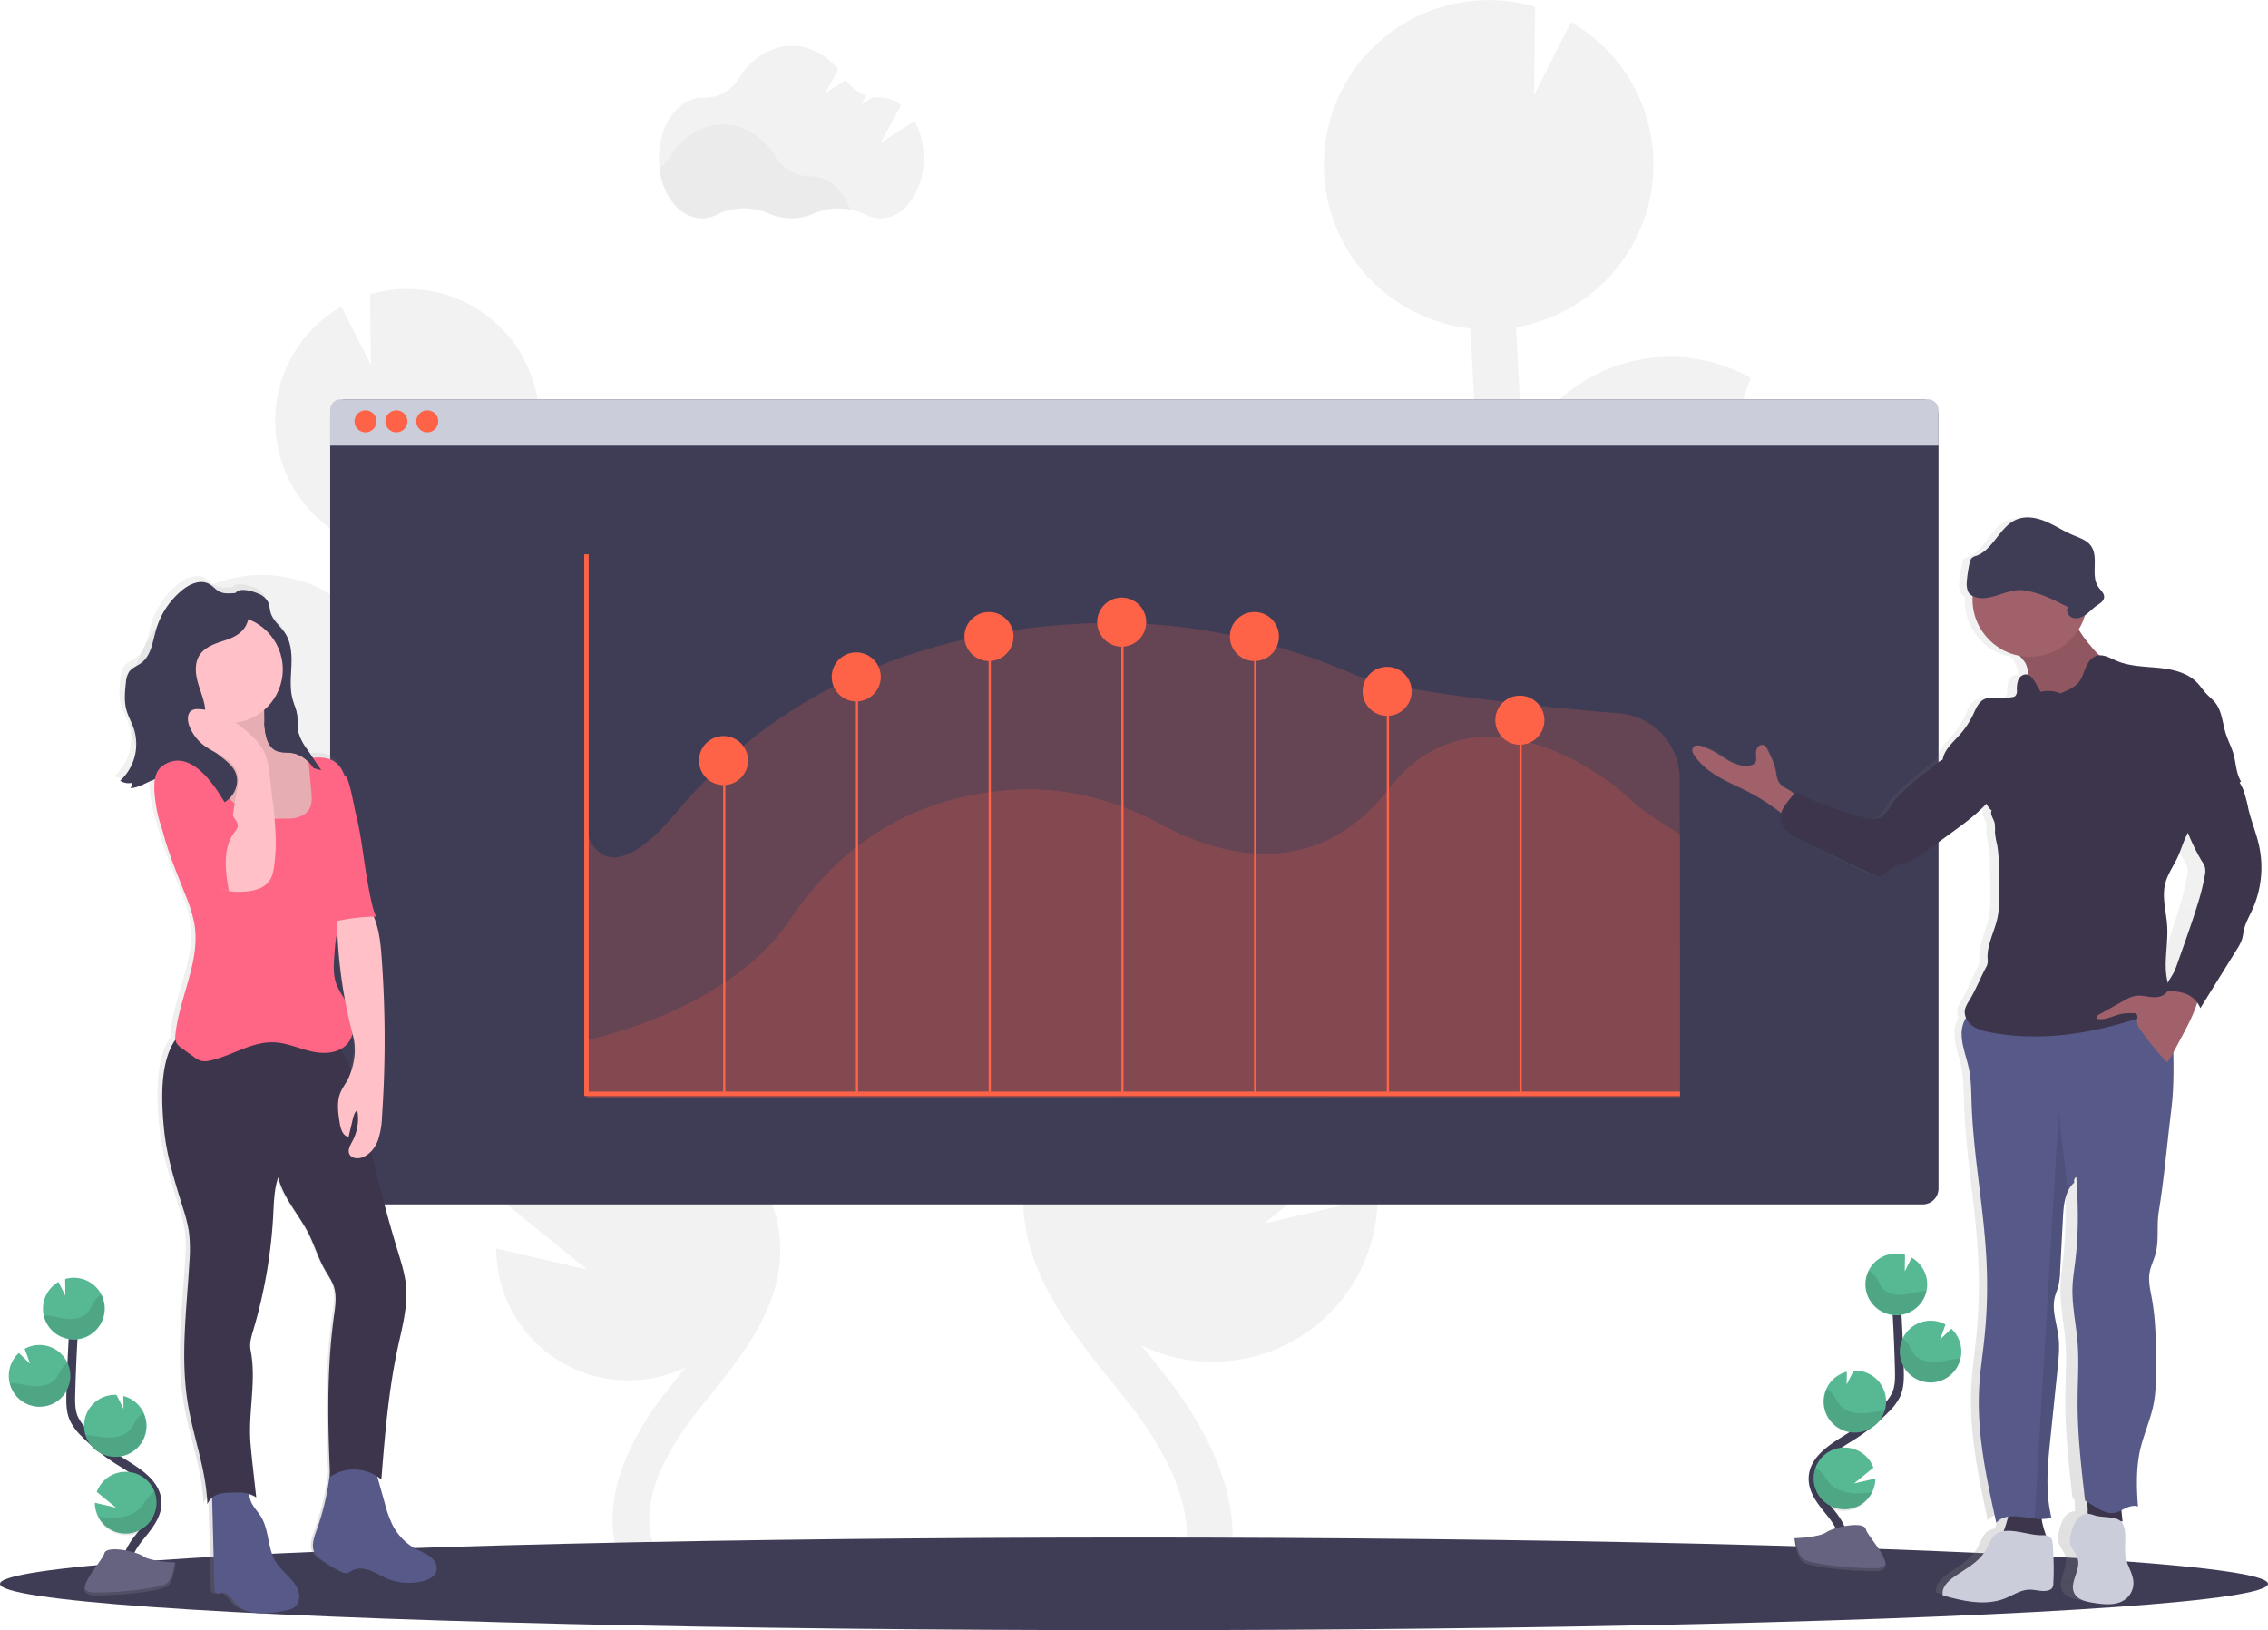
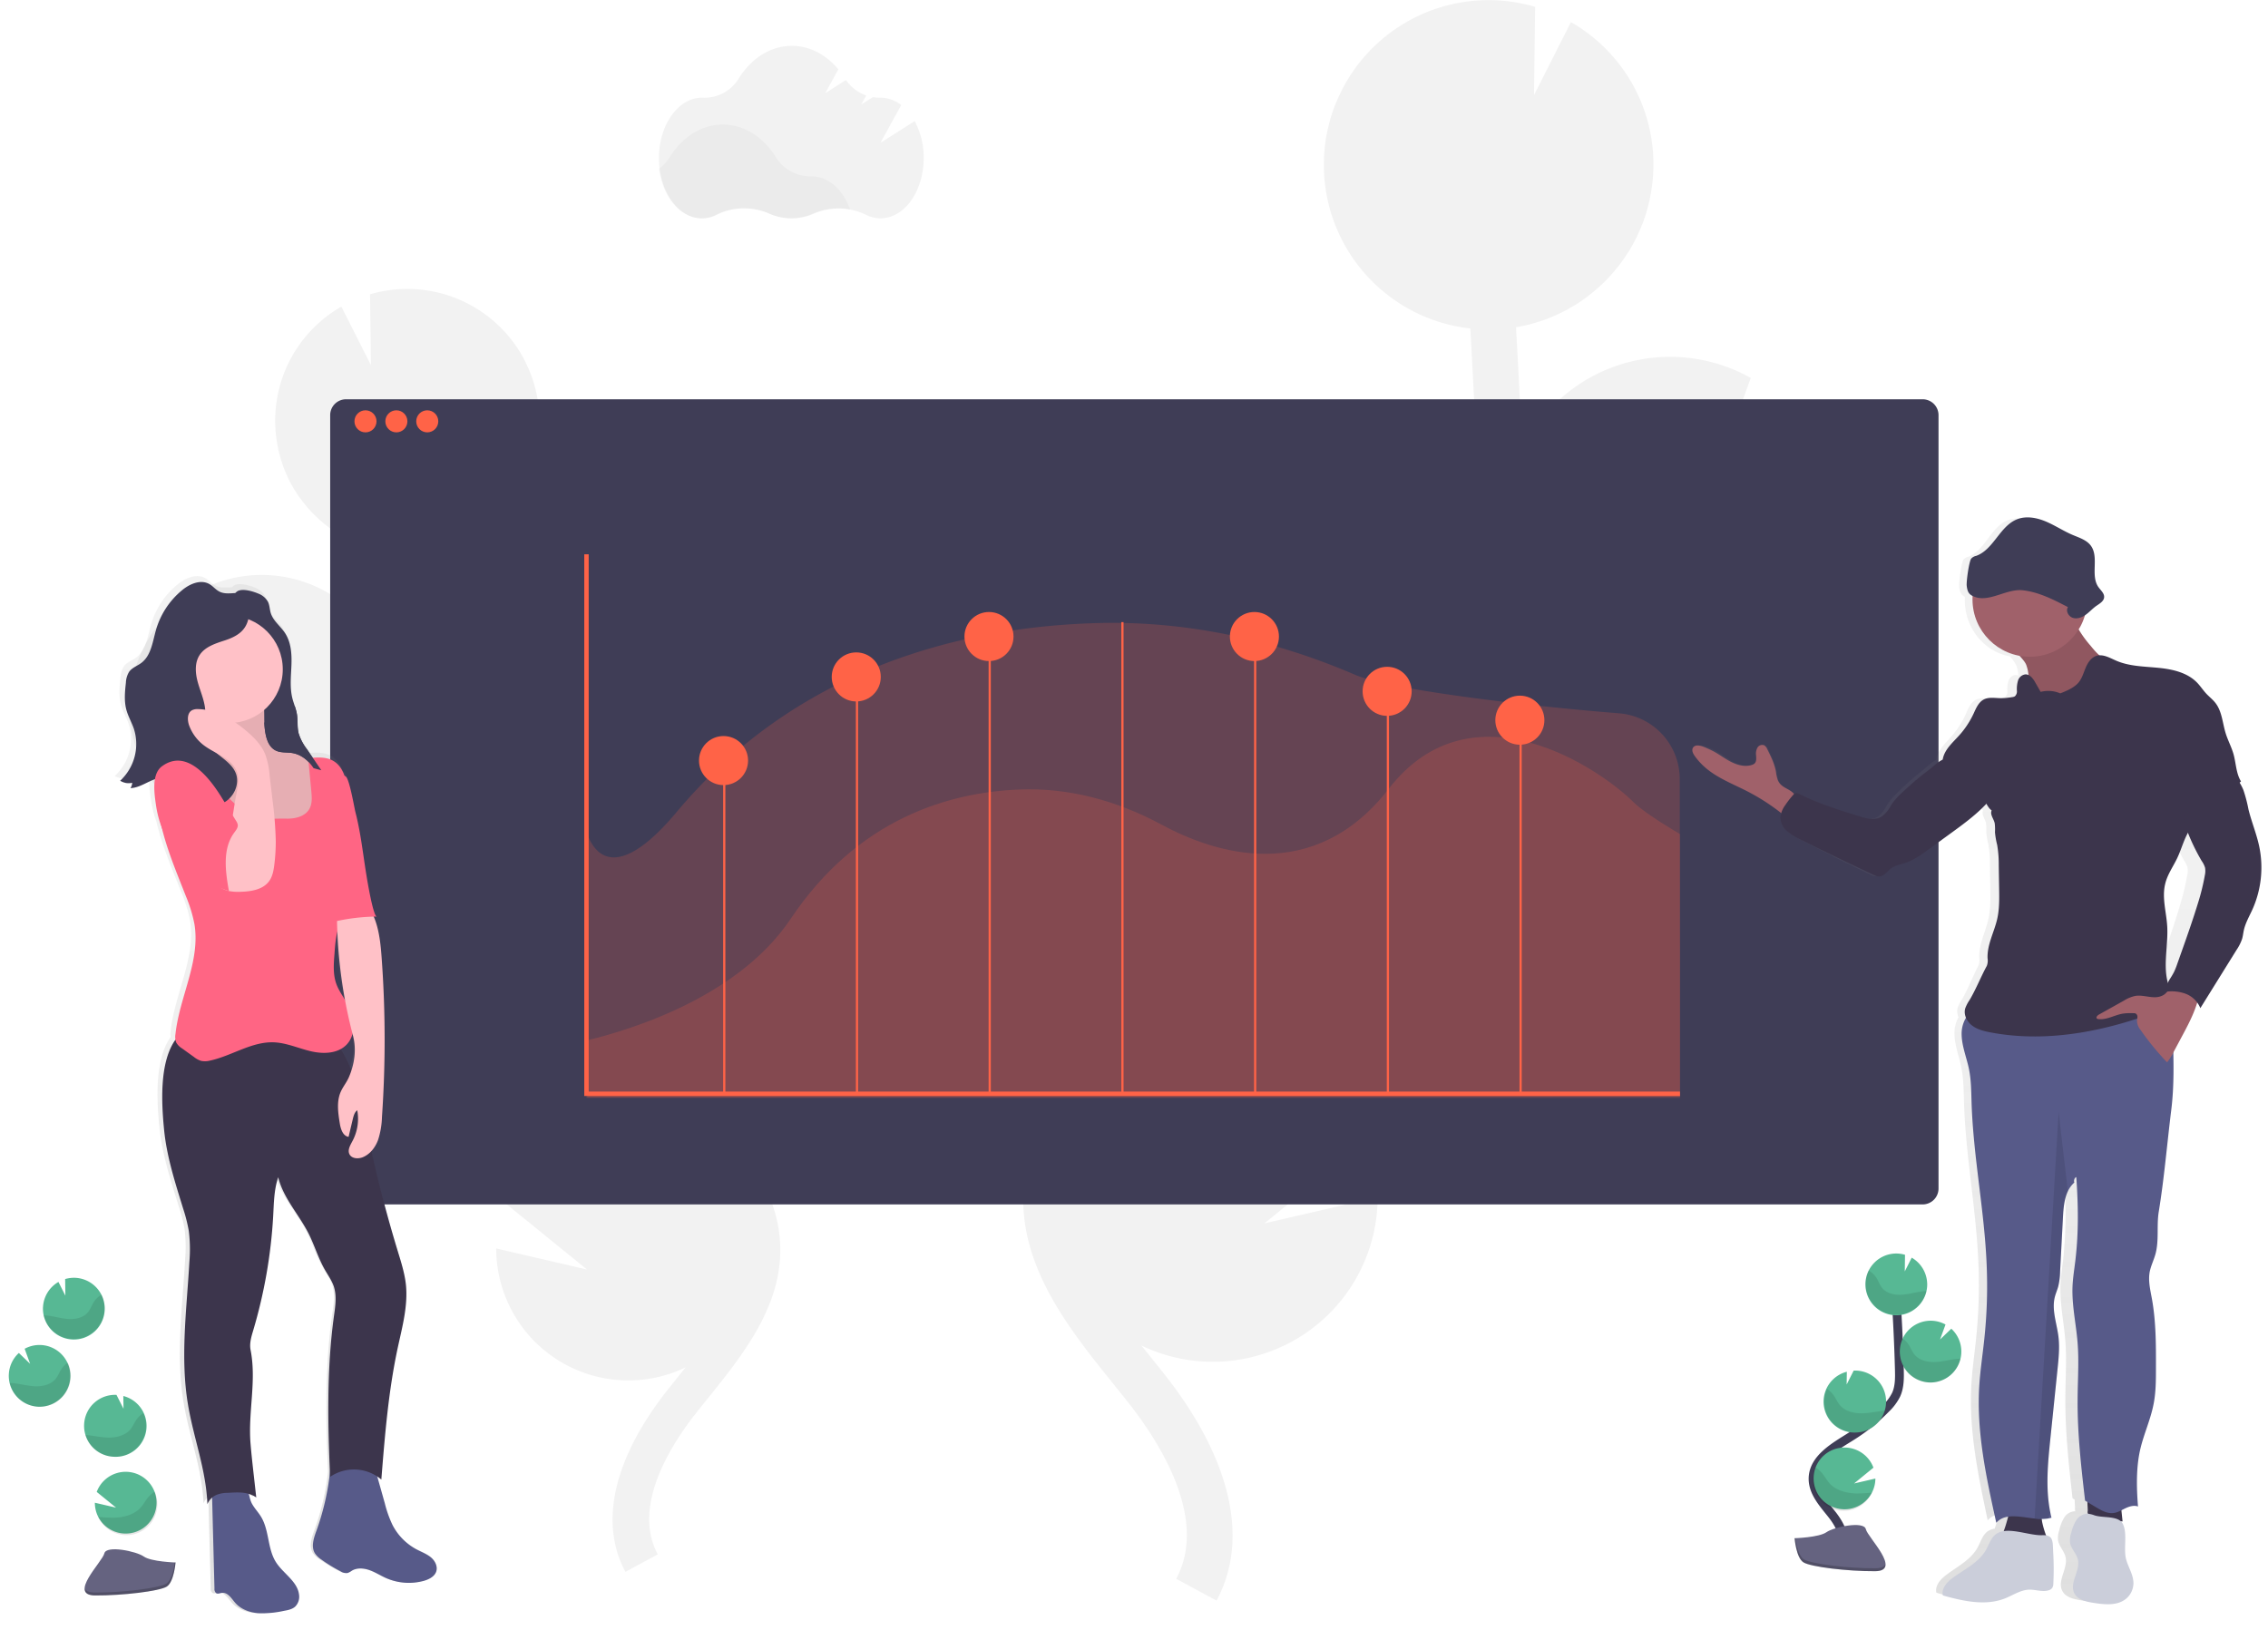
<svg xmlns="http://www.w3.org/2000/svg" xmlns:xlink="http://www.w3.org/1999/xlink" id="fb8df35c-97a2-484c-ac16-3c830d03619c" data-name="Layer 1" width="1028" height="739" viewBox="0 0 1028 739">
  <defs>
    <linearGradient id="abc71e73-d4d0-48d8-8443-969b5fcd59ae" x1="210.01" y1="811.87" x2="210.01" y2="341.61" gradientTransform="matrix(-1, 0, 0, 1, 421, 0)" gradientUnits="userSpaceOnUse">
      <stop offset="0" stop-color="gray" stop-opacity="0.25" />
      <stop offset="0.54" stop-color="gray" stop-opacity="0.12" />
      <stop offset="1" stop-color="gray" stop-opacity="0.1" />
    </linearGradient>
    <linearGradient id="bdd0ebe0-6a5f-4260-a4c1-52643e5fb488" x1="978.5" y1="806.5" x2="978.5" y2="315.5" gradientTransform="matrix(1, 0, 0, 1, 0, 0)" xlink:href="#abc71e73-d4d0-48d8-8443-969b5fcd59ae" />
  </defs>
  <title>growth analytics</title>
  <path d="M500.59,135.41l-15.52,9.85,9.42-17.14a15.35,15.35,0,0,0-9.38-3.35h-.25a18.09,18.09,0,0,1-3.22-.23l-5.26,3.33,2.25-4.1a18.72,18.72,0,0,1-9.2-7l-9.41,6L466,111.94c-5.5-6.6-12.92-10.66-21.09-10.66-9.79,0-18.51,5.83-24.14,14.9a18,18,0,0,1-16,8.6h-.52c-10.81,0-19.57,12.26-19.57,27.37s8.76,27.37,19.57,27.37a14.71,14.71,0,0,0,6.81-1.7c7.05-3.67,16.31-3.74,23.69-.47a24.71,24.71,0,0,0,20.14,0,28.27,28.27,0,0,1,23.47.45,14.72,14.72,0,0,0,6.75,1.67c10.81,0,19.57-12.25,19.57-27.37A34.77,34.77,0,0,0,500.59,135.41Z" transform="translate(-86 -80.5)" fill="#f2f2f2" />
  <path d="M471.34,175.46a28.9,28.9,0,0,0-16.77,1.83,24.69,24.69,0,0,1-20.13,0,28.25,28.25,0,0,0-23.69.46,14.6,14.6,0,0,1-6.81,1.71c-9.61,0-17.59-9.67-19.26-22.43a18.43,18.43,0,0,0,4.8-5.18c5.63-9.07,14.35-14.89,24.14-14.89s18.41,5.75,24,14.73a18.52,18.52,0,0,0,15.95,8.76h.25C461.5,160.4,468.12,166.53,471.34,175.46Z" transform="translate(-86 -80.5)" opacity="0.03" />
  <path d="M368.13,561.77l-6.29-3.91c-.6-.37-1.19-.77-1.79-1.15a59.86,59.86,0,0,0,6.05-116.62l.31,24.66-13.55-26.83h-.17a59.87,59.87,0,0,0-62.58,57c-.06,1.15,0,2.27,0,3.4-4.71-5.38-9-11.15-11.83-17.47-5.73-12.79-5.84-27.28-5.39-44.9.9-34.9,2.41-70.08,4.37-105.14a59.85,59.85,0,0,0,53.16-56.64c.08-1.83.05-3.63,0-5.43,0-.45,0-.89-.07-1.34-.12-1.74-.28-3.46-.55-5.16,0-.28-.1-.55-.15-.82-.24-1.44-.54-2.86-.88-4.26-.13-.53-.26-1.05-.4-1.57-.42-1.53-.88-3-1.42-4.52-.18-.49-.39-1-.58-1.46-.42-1.09-.88-2.17-1.37-3.23-.26-.56-.51-1.12-.78-1.67-.08-.14-.13-.29-.21-.43l0,0a59.84,59.84,0,0,0-70.28-30.36l.4,32.1-13.4-26.52A59.57,59.57,0,0,0,212.12,284h-.06c.09.43.22.84.32,1.26.19.79.39,1.57.61,2.35.28,1,.6,2,.93,3,.25.74.49,1.47.77,2.2.41,1.06.87,2.09,1.33,3.12.27.6.51,1.22.8,1.81q1.14,2.32,2.48,4.53c.31.52.66,1,1,1.51.64,1,1.28,2,2,2.93.43.59.89,1.16,1.34,1.73.66.83,1.33,1.65,2,2.44.49.57,1,1.12,1.51,1.66.74.78,1.49,1.53,2.27,2.26.52.49,1,1,1.57,1.46.88.79,1.8,1.53,2.73,2.26.47.37.93.75,1.41,1.11,1.42,1,2.88,2,4.39,3,.28.17.59.31.87.48,1.27.74,2.55,1.45,3.87,2.09.57.28,1.15.53,1.73.79,1.08.48,2.17.95,3.29,1.38l2,.7c1.1.37,2.22.72,3.35,1,.66.18,1.33.37,2,.53,1.22.29,2.47.53,3.73.75l.24.05q-1.23,22.19-2.2,44.39a59.83,59.83,0,0,0-83.07-26l10.58,29-21.77-20.9a59.66,59.66,0,0,0-19.34,41.34,58.5,58.5,0,0,0,1.52,16.49A59.84,59.84,0,0,0,256.36,431c0,1.5-.1,3-.14,4.51-.4,15.54-.9,34.88,6.85,52.15,5.25,11.7,13.69,21.21,22,29.73,5.43,5.54,11.06,10.91,16.83,16.1a60.09,60.09,0,0,0,21.62,18c9.48,7.3,19.3,14.17,29.45,20.51l6.34,3.94c5.7,3.53,11.54,7.16,17.26,10.93-1-.1-2-.21-3-.26a59.89,59.89,0,0,0-58.94,39L352.05,656l-41.14-9.54a59.89,59.89,0,0,0,85.82,53.92L394,703.83q-2.76,3.43-5.45,6.82c-24.34,30.83-31.11,60.09-19.06,82.4l14.66-7.91C372.37,763.42,390,735.62,401.57,721q2.64-3.33,5.36-6.7c15.55-19.32,33.17-41.22,32.74-68.08C439,605.71,399.71,581.35,368.13,561.77Z" transform="translate(-86 -80.5)" fill="#f2f2f2" />
  <path d="M639.07,517.51l7.84-4.88c.75-.47,1.48-1,2.23-1.44a74.69,74.69,0,0,1-61.95-70.11,74,74,0,0,1,6.45-34,74.8,74.8,0,0,1,48-41.38l-.39,30.77L658.12,363l.2,0a74.7,74.7,0,0,1,78.09,71.13c.07,1.43,0,2.83,0,4.24,5.89-6.71,11.23-13.91,14.76-21.79,7.16-16,7.3-34,6.73-56-1.12-43.55-3-87.43-5.45-131.17a74.66,74.66,0,0,1-66.32-70.67c-.1-2.28-.07-4.53,0-6.77q0-.84.09-1.68c.14-2.17.35-4.32.67-6.43.05-.35.13-.69.19-1q.46-2.7,1.11-5.32c.16-.65.32-1.31.49-2,.53-1.9,1.1-3.79,1.77-5.63.22-.62.48-1.21.72-1.82.54-1.37,1.11-2.71,1.72-4,.32-.69.63-1.39,1-2.08.08-.17.16-.36.25-.53l0,0a74.6,74.6,0,0,1,87.68-37.87l-.5,40,16.72-33.08A74.27,74.27,0,0,1,833.7,171h.08c-.11.53-.28,1-.4,1.57-.24,1-.49,2-.76,2.93-.35,1.25-.75,2.47-1.16,3.69-.31.92-.61,1.84-1,2.75-.51,1.32-1.08,2.61-1.66,3.89-.34.75-.64,1.52-1,2.26-1,1.93-2,3.82-3.09,5.65-.38.65-.82,1.26-1.23,1.89-.8,1.24-1.61,2.46-2.48,3.65-.54.74-1.11,1.44-1.67,2.16-.82,1-1.65,2.06-2.53,3.05q-.92,1-1.89,2.07c-.91,1-1.86,1.9-2.82,2.82-.65.61-1.29,1.23-2,1.82-1.11,1-2.25,1.9-3.42,2.81-.58.46-1.15.95-1.75,1.39-1.77,1.3-3.59,2.54-5.48,3.69-.35.21-.73.39-1.09.6q-2.35,1.4-4.82,2.61c-.71.35-1.44.65-2.16,1-1.35.61-2.71,1.19-4.1,1.72-.82.31-1.64.6-2.46.88-1.38.47-2.77.89-4.18,1.28-.83.23-1.66.46-2.51.67-1.53.36-3.08.66-4.65.93l-.31.06q1.56,27.69,2.75,55.39a74.62,74.62,0,0,1,103.64-32.4L866.44,288l27.15-26.07a74.4,74.4,0,0,1,24.13,51.57A72.94,72.94,0,0,1,915.83,334a74.66,74.66,0,0,1-137.32,20.34c0,1.87.13,3.76.18,5.63.5,19.39,1.12,43.52-8.54,65.06-6.55,14.61-17.09,26.46-27.51,37.09q-10.17,10.38-21,20.09a74.94,74.94,0,0,1-27,22.43c-11.83,9.11-24.08,17.68-36.74,25.6L650,535.17c-7.11,4.4-14.39,8.93-21.54,13.63,1.26-.12,2.5-.26,3.78-.32a74.72,74.72,0,0,1,73.53,48.62l-46.66,38,51.33-11.89a74.73,74.73,0,0,1-107.08,67.26c1.16,1.44,2.31,2.88,3.47,4.31,2.29,2.85,4.58,5.69,6.81,8.51,30.36,38.45,38.81,75,23.77,102.8l-18.28-9.87c14.63-27.1-7.38-61.78-21.81-80-2.19-2.77-4.43-5.56-6.68-8.36-19.4-24.1-41.39-51.42-40.85-84.93C550.62,572.32,599.66,541.93,639.07,517.51Z" transform="translate(-86 -80.5)" fill="#f2f2f2" />
  <path d="M964.66,268.71V619.29a7.21,7.21,0,0,1-7.21,7.21H242.86a7.2,7.2,0,0,1-7.2-7.21V268.71a7.2,7.2,0,0,1,7.2-7.21H957.45A7.21,7.21,0,0,1,964.66,268.71Z" transform="translate(-86 -80.5)" fill="#3f3d56" />
-   <path d="M964.66,266.31V282.5h-729V266.31a4.81,4.81,0,0,1,4.81-4.81H959.85A4.81,4.81,0,0,1,964.66,266.31Z" transform="translate(-86 -80.5)" fill="#cbceda" />
  <circle cx="165.66" cy="191" r="5" fill="#ff6347" />
  <circle cx="179.66" cy="191" r="5" fill="#ff6347" />
  <circle cx="193.66" cy="191" r="5" fill="#ff6347" />
  <path d="M847.48,517.47v60.18l-495.2.27-.45-120.3c5.23,15.41,18.14,18.18,40.87-9,55.55-66.34,131.06-83.8,189.51-85.63,40-1.26,79.91,7,118,23.41,15.82,6.83,78.34,14.18,119.6,17.46a29.9,29.9,0,0,1,27.55,29.74Z" transform="translate(-86 -80.5)" fill="#ff6347" opacity="0.2" />
  <path d="M847.48,458.62v119.6H351.83v-26C366,548.65,419,534.92,444.41,497c30.4-45.4,71.72-57.34,103.69-58.59,21.91-.87,43.72,4.76,64.54,16,23.42,12.64,68.57,27.89,102.87-16.38,37.94-48.95,96.22-8.61,111,6.22C831.79,449.49,847.48,458.62,847.48,458.62Z" transform="translate(-86 -80.5)" fill="#ff6347" opacity="0.2" />
  <polyline points="265.83 251.28 265.83 495.84 761.48 495.84" fill="none" stroke="#ff6347" stroke-miterlimit="10" stroke-width="2" />
  <line x1="328.28" y1="495.84" x2="328.28" y2="346.75" fill="none" stroke="#ff6347" stroke-miterlimit="10" />
  <line x1="388.44" y1="495.84" x2="388.44" y2="306.87" fill="none" stroke="#ff6347" stroke-miterlimit="10" />
  <line x1="448.6" y1="495.84" x2="448.6" y2="287.9" fill="none" stroke="#ff6347" stroke-miterlimit="10" />
  <line x1="508.76" y1="495.84" x2="508.76" y2="282.02" fill="none" stroke="#ff6347" stroke-miterlimit="10" />
  <line x1="568.92" y1="495.84" x2="568.92" y2="288.56" fill="none" stroke="#ff6347" stroke-miterlimit="10" />
  <line x1="629.08" y1="495.84" x2="629.08" y2="312.75" fill="none" stroke="#ff6347" stroke-miterlimit="10" />
  <line x1="689.24" y1="495.84" x2="689.24" y2="325.17" fill="none" stroke="#ff6347" stroke-miterlimit="10" />
  <circle cx="327.95" cy="344.79" r="11.12" fill="#ff6347" />
  <circle cx="388.11" cy="306.87" r="11.12" fill="#ff6347" />
  <circle cx="448.27" cy="288.56" r="11.12" fill="#ff6347" />
-   <circle cx="508.42" cy="282.02" r="11.12" fill="#ff6347" />
  <circle cx="568.58" cy="288.56" r="11.12" fill="#ff6347" />
  <circle cx="628.74" cy="313.4" r="11.12" fill="#ff6347" />
  <circle cx="688.9" cy="326.48" r="11.12" fill="#ff6347" />
-   <ellipse cx="514" cy="718" rx="514" ry="21" fill="#3f3d56" />
  <path d="M143.54,433.22a4.67,4.67,0,0,1-.81,2.42c4-.12,7.55-2.75,11.24-4-.66,3.88,0,8.48.5,11.78a49.16,49.16,0,0,0,2.38,9.39c2.53,10.87,7.14,21.56,11.27,32a64.31,64.31,0,0,1,4,12.87c2.81,16.85-6.91,33.15-8.75,50.12a9.51,9.51,0,0,0,0,2.82,3.59,3.59,0,0,0-.44.57c-6.79,10.42-5.91,27.86-4.69,40.2s5.13,24.24,8.82,36.09a70.67,70.67,0,0,1,2.57,10,66.43,66.43,0,0,1,.28,14c-1.22,21.71-4.28,43.61-.67,65,2.63,15.59,8.37,29.77,9,45.56a7.67,7.67,0,0,1,2.2-3l1.08,41.47a2.41,2.41,0,0,0,.78,2.1c.77.49,1.77,0,2.68-.13,2.64-.32,4.33,2.55,6.08,4.54,2.63,3,6.68,4.42,10.65,4.73a46.83,46.83,0,0,0,11.9-1.08c1.83-.33,3.77-.71,5.14-2a6.37,6.37,0,0,0,1.74-5.49c-.78-6.11-7.36-9.59-10.67-14.8-3.91-6.16-3-14.41-6.82-20.64-1.31-2.13-3.12-3.93-4.29-6.14a24.5,24.5,0,0,1-1.39-4.22,12.27,12.27,0,0,1,3.34,1.59c-.36-3.24-.73-6.49-1.09-9.74l-.16-1.4c-.49-4.39-1-8.77-1.36-13.17-1.23-14.48,2.88-28.67,0-42.92-.6-3,.36-6.13,1.25-9.08A226.28,226.28,0,0,0,208.49,631c.36-6.18.35-12.14,2.33-18,2.32,9.45,9.49,16.9,14,25.57,2.78,5.4,4.51,11.3,7.54,16.56,1.46,2.56,3.24,5,4.17,7.78,1.44,4.35.68,9.07,0,13.61-3.25,23.5-2.87,47.42-1.83,71.12a112.68,112.68,0,0,1-6.21,26.55c-1.24,3.38-2.59,7.32-.67,10.37a10.69,10.69,0,0,0,3,2.8,70.6,70.6,0,0,0,8.94,5.41,4.62,4.62,0,0,0,3.13.72,7.19,7.19,0,0,0,1.9-1c2.43-1.46,5.57-1.23,8.25-.29s5.1,2.51,7.7,3.64A26.28,26.28,0,0,0,278,797.06c2.42-.67,5-1.95,5.75-4.32s-.63-4.87-2.54-6.43-4.27-2.4-6.46-3.54a26.52,26.52,0,0,1-11.23-11.21,52.07,52.07,0,0,1-3.54-9.87q-1.74-6.12-3.47-12.24a17.25,17.25,0,0,1,1.88,1.43c1.63-20.2,3.28-40.46,7.61-60.26,2.07-9.47,4.77-19.06,3.72-28.69-.55-5.06-2.13-9.95-3.63-14.82q-7-22.79-12.26-46.06a15.5,15.5,0,0,0,3-5,36.85,36.85,0,0,0,1.83-10.6,509.92,509.92,0,0,0-.2-73c-.46-6.16-1.18-12.63-3.6-18.23l1.42,0c-1.69,0-4.45-16.78-4.78-18.65-1.13-6.48-1.92-13-3.09-19.47-.57-3.15-1.21-6.3-2-9.4-.54-2.06-2.7-14.85-4.42-16.28a2.14,2.14,0,0,0-.62-.36,12.22,12.22,0,0,0-5.31-6.9c-2.77-1.56-6.07-1.61-9.3-1.36q-1.37-2-2.74-3.95a23.11,23.11,0,0,1-3.79-7.19,17.58,17.58,0,0,1-.46-3.32c0-.75-.05-1.5-.08-2.25,0-.38,0-.75,0-1.13a18.53,18.53,0,0,0-.24-2.23v0c-.1-.61-.25-1.2-.41-1.8-.07-.25-.16-.51-.24-.76-.46-1.51-1-3-1.4-4.52-1.23-4.91-.61-10.06-.42-15.12s-.14-10.42-3-14.64c-2.09-3.1-5.44-5.45-6.56-9-.53-1.69-.5-3.55-1.28-5.15a8.54,8.54,0,0,0-4.56-3.82c-2.26-1-6.8-2.32-9.23-1.15a3.59,3.59,0,0,0-1.18.94c-2.57.13-5.16.48-7.42-.65-1.74-.87-3-2.52-4.69-3.47-4-2.24-9.1,0-12.66,2.92a36.5,36.5,0,0,0-11.87,17.88c-1.58,5.41-2.22,11.73-6.75,15.14-1.88,1.41-4.3,2.19-5.67,4.08a10.39,10.39,0,0,0-1.5,5.09c-.47,4.1-.86,8.32.23,12.3.82,3,2.43,5.68,3.43,8.6A22.65,22.65,0,0,1,138,432.27,7.47,7.47,0,0,0,143.54,433.22ZM239.7,554.55a10.76,10.76,0,0,0,5.39-7.17c.11.39.2.78.3,1.17a27.77,27.77,0,0,1-.75,15.78A56.76,56.76,0,0,0,239.7,554.55Zm2-22.14a41.17,41.17,0,0,1-4.2-7.63c-1.54-4.32-1.19-9-.82-13.62a64.26,64.26,0,0,1,1.44-10.36A220.84,220.84,0,0,0,241.73,532.41Z" transform="translate(-86 -80.5)" fill="url(#abc71e73-d4d0-48d8-8443-969b5fcd59ae)" />
  <path d="M203,349.56a8.43,8.43,0,0,1,4.48,3.79c.76,1.59.74,3.44,1.26,5.12,1.1,3.54,4.4,5.88,6.44,9,2.78,4.19,3.11,9.53,2.92,14.55s-.79,10.15.42,15c.59,2.37,1.61,4.64,2,7.05.5,2.94.08,6,.81,8.89a22.91,22.91,0,0,0,3.73,7.14l6.51,9.52A73.79,73.79,0,0,1,223,427a15.33,15.33,0,0,0,4.64,7l-4.71-5.7a13.3,13.3,0,0,0-3.5-3.32c-1.73-1-3.77-1.14-5.71-1.53-3.74-.76-7.47-2.67-9.3-6-2.43-4.48-.88-10.1-2.23-15-1-3.58-3.46-6.53-5.16-9.84-3.84-7.47-3.61-16.29-4.81-24.62-.51-3.53-1.3-7-1.32-10.62,0-2.63.26-7.65,3-9C196.31,347.25,200.77,348.61,203,349.56Z" transform="translate(-86 -80.5)" fill="#3f3d56" />
  <path d="M255.42,744.21l5,17.77a51.76,51.76,0,0,0,3.48,9.81,26.11,26.11,0,0,0,11,11.15c2.15,1.13,4.48,2,6.35,3.52s3.21,4.07,2.49,6.39-3.27,3.63-5.65,4.3a25.62,25.62,0,0,1-17-1.23c-2.55-1.13-4.93-2.69-7.56-3.62s-5.73-1.17-8.11.29a7.11,7.11,0,0,1-1.87,1,4.46,4.46,0,0,1-3.08-.71,68.68,68.68,0,0,1-8.79-5.38,10.39,10.39,0,0,1-2.9-2.78c-1.9-3-.56-7,.65-10.31a113.11,113.11,0,0,0,6.23-27.49,2.89,2.89,0,0,1,.91-2.23,2.82,2.82,0,0,1,1.44-.32l21.36-1" transform="translate(-86 -80.5)" fill="#575a89" />
  <path d="M200.12,762c1.15,2.19,2.94,4,4.22,6.11,3.75,6.19,2.86,14.39,6.71,20.51,3.25,5.18,9.72,8.65,10.49,14.72a6.38,6.38,0,0,1-1.71,5.45c-1.35,1.25-3.26,1.62-5.06,1.94a45.22,45.22,0,0,1-11.69,1.08c-3.91-.31-7.89-1.75-10.47-4.71-1.73-2-3.38-4.83-6-4.5-.9.11-1.88.61-2.64.12a2.42,2.42,0,0,1-.76-2.08l-1.18-45.47c3.78-.41,10.33-1.91,14-.61C199.19,755.67,198.68,759.23,200.12,762Z" transform="translate(-86 -80.5)" fill="#575a89" />
  <path d="M237.44,551.81c9.22,11.47,11.95,26.66,14.91,41.08q5.72,27.9,14.06,55.18c1.48,4.84,3,9.7,3.57,14.73,1,9.58-1.62,19.11-3.66,28.52-4.25,19.69-5.87,39.83-7.47,59.91A19.14,19.14,0,0,0,235.63,750c-1.08-24.21-1.57-48.67,1.71-72.69.62-4.51,1.37-9.2,0-13.52-.92-2.78-2.66-5.19-4.11-7.73-3-5.24-4.68-11.1-7.41-16.47-4.39-8.62-11.44-16-13.72-25.42-1.95,5.84-1.94,11.76-2.29,17.9a227.33,227.33,0,0,1-9,51.42c-.88,2.94-1.82,6-1.23,9,2.8,14.18-1.24,28.28,0,42.68.36,4.37.85,8.73,1.33,13.09l.16,1.4,1.08,9.68c-4-2.73-8.23-2.34-13.06-2.09a14.06,14.06,0,0,0-4.78.84A7.79,7.79,0,0,0,180,762.4c-.58-15.7-6.23-29.8-8.81-45.29-3.55-21.32-.55-43.1.66-64.68a67,67,0,0,0-.28-13.95,71.82,71.82,0,0,0-2.53-10c-3.62-11.78-7.47-23.61-8.67-35.88s-2.06-29.6,4.61-40c2.06-3.2,7.13-1.76,10.33-3.84a26.05,26.05,0,0,1,8.2-3.36C201,541.34,219.56,550.27,237.44,551.81Z" transform="translate(-86 -80.5)" fill="#3c354c" />
  <path d="M205.87,409.47c.39,4.37,1.31,9.52,5.29,11.36,2.26,1,4.88.65,7.32,1.05,4.62.75,8.42,4.3,10.56,8.46s2.88,8.89,3.38,13.54c.62,5.83.82,12.15-2.38,17.06-2.58,4-7,6.39-11.64,7.62a32.45,32.45,0,0,1-27.11-5,60.77,60.77,0,0,1-10-9.86c-6.64-7.73-13.33-16.2-14.69-26.3-.16-1.15-.15-2.54.79-3.22a3.47,3.47,0,0,1,2.14-.42l6.37.11c1.61,0,3.43,0,4.53-1.21s1-2.75,1-4.23L181,399.94a2.66,2.66,0,0,1,.43-1.87,2.43,2.43,0,0,1,1.46-.63c3.51-.59,7.18,0,10.61-.95,3.27-.9,8.4-4.65,10.8-.8C206.3,399,205.54,405.74,205.87,409.47Z" transform="translate(-86 -80.5)" fill="#ffc1c7" />
  <path d="M205.87,409.47c.39,4.37,1.31,9.52,5.29,11.36,2.26,1,4.88.65,7.32,1.05,4.62.75,8.42,4.3,10.56,8.46s2.88,8.89,3.38,13.54c.62,5.83.82,12.15-2.38,17.06-2.58,4-7,6.39-11.64,7.62a32.45,32.45,0,0,1-27.11-5,60.77,60.77,0,0,1-10-9.86c-6.64-7.73-13.33-16.2-14.69-26.3-.16-1.15-.15-2.54.79-3.22a3.47,3.47,0,0,1,2.14-.42l6.37.11c1.61,0,3.43,0,4.53-1.21s1-2.75,1-4.23L181,399.94a2.66,2.66,0,0,1,.43-1.87,2.43,2.43,0,0,1,1.46-.63c3.51-.59,7.18,0,10.61-.95,3.27-.9,8.4-4.65,10.8-.8C206.3,399,205.54,405.74,205.87,409.47Z" transform="translate(-86 -80.5)" opacity="0.1" />
  <circle cx="103.84" cy="303.43" r="24.33" fill="#ffc1c7" />
  <path d="M216,451.61c3.93.07,8.37-1,10.27-4.48,1.3-2.36,1.09-5.23.84-7.91l-1.41-15c3.82-.4,7.93-.74,11.26,1.15,4.43,2.51,6,8.07,6.52,13.13.93,9.5-.58,19.09-.06,28.62.44,8,2.29,16.26-.07,23.93-1,3.2-2.66,6.15-3.74,9.32-1.35,4-1.7,8.3-2,12.53-.37,4.54-.72,9.24.8,13.54,1.27,3.6,3.75,6.63,5.52,10,2.9,5.58,3.52,13.1-.84,17.63-4,4.14-10.58,4.31-16.17,3s-11-3.81-16.7-4.05c-10.12-.43-19.14,6.14-29,8.27a9,9,0,0,1-4.05.14,10,10,0,0,1-3.26-1.78l-5.42-3.9a7.47,7.47,0,0,1-2.62-2.65,7.18,7.18,0,0,1-.34-3.8c1.82-16.88,11.37-33.08,8.61-49.83a64.35,64.35,0,0,0-3.92-12.8c-6.87-17.58-15.11-35.84-12.44-54.53.58-4.14,1.8-8.37,4.65-11.43s7.67-4.58,11.36-2.62,5,6.32,6.63,10.11a46.6,46.6,0,0,0,14.48,18.68c2.68,2.06,5.93,4.69,9.44,4.78C208,451.79,212,451.53,216,451.61Z" transform="translate(-86 -80.5)" fill="#ff6584" />
  <path d="M251.24,489.41c5.9,6.55,7.06,16,7.71,24.78a509.62,509.62,0,0,1,.19,72.58,37.16,37.16,0,0,1-1.79,10.55c-1.26,3.35-3.62,6.45-6.94,7.79-2.13.86-5.1.63-6.06-1.46-.88-1.91.43-4,1.42-5.9a21.41,21.41,0,0,0,2.16-13.94c-1.21.88-1.64,2.47-2,3.93L244,595.86c-2.61-.38-3.59-3.57-4-6.17-.76-4.72-1.49-9.75.4-14.14,1-2.34,2.7-4.33,3.71-6.67,2.55-5.88,3.55-12.6,1.91-18.8a220.29,220.29,0,0,1-7.16-64.2A27.36,27.36,0,0,0,251.24,489.41Z" transform="translate(-86 -80.5)" fill="#ffc1c7" />
  <path d="M256.81,496a89.81,89.81,0,0,0-21.52,2.84c-.93-4.58-.48-9.32,0-14l3.1-32c.23-2.37-.21-24.14,4.38-20.29,1.69,1.42,3.82,14.14,4.35,16.19.8,3.08,1.43,6.2,2,9.34,1.15,6.43,1.93,12.92,3,19.36C252.43,479.35,255.15,496,256.81,496Z" transform="translate(-86 -80.5)" fill="#ff6584" />
  <path d="M199.12,353a4.31,4.31,0,0,0-.5-2.19,3.67,3.67,0,0,0-2.61-1.37c-3.52-.55-7.37.87-10.54-.74-1.72-.87-2.94-2.5-4.61-3.45-4-2.23-9,0-12.45,2.91a36.27,36.27,0,0,0-11.66,17.76c-1.56,5.38-2.19,11.67-6.64,15.06-1.85,1.4-4.23,2.18-5.58,4.06a10.35,10.35,0,0,0-1.47,5c-.46,4.08-.85,8.28.22,12.24.81,3,2.39,5.64,3.38,8.54a22.69,22.69,0,0,1-6.19,23.61,7.3,7.3,0,0,0,5.45.94,4.79,4.79,0,0,1-.79,2.41c5.69-.18,10.64-5.73,16.21-4.52,4.26.92,6.63,5.31,9.8,8.3,4.09,3.84,10.44,5.45,15.57,3.17s8.25-8.76,6.07-13.94c-2.48-5.89-10.13-8.22-12.78-14-2.05-4.5-.53-9.77-1-14.7-.37-4.23-2.2-8.18-3.34-12.28s-1.51-8.78.81-12.34c2.46-3.79,7.17-5.26,11.46-6.66C197.62,367.66,199.48,362.78,199.12,353Z" transform="translate(-86 -80.5)" fill="#3f3d56" />
  <path d="M193.14,440.47c.69-3.4,1.38-7,.15-10.26-2.27-6-9.72-7.93-14.87-11.82a20.16,20.16,0,0,1-6.62-8.82c-.93-2.46-1.06-5.84,1.24-7.1a5.61,5.61,0,0,1,2.87-.51c8,.19,15.39,4.55,21.54,9.72,3.58,3,7,6.44,8.76,10.76a35.24,35.24,0,0,1,2,9.67L209.5,443A171.8,171.8,0,0,1,211,461.85a84.49,84.49,0,0,1-.68,10.79c-.32,2.54-.8,5.17-2.29,7.25-2.77,3.88-8.12,4.75-12.89,4.88a22.57,22.57,0,0,1-5.39-.34c-7.93-1.72-13.95-12.83-7.94-19.69,2.55-2.91,6.37-3,7.83-7C191.52,452.43,192,446,193.14,440.47Z" transform="translate(-86 -80.5)" fill="#ffc1c7" />
  <path d="M186.69,442.38,193,452.61a4.69,4.69,0,0,1,.77,1.76c.17,1.33-.82,2.51-1.61,3.6-5.4,7.36-4,17.5-2.4,26.48a48,48,0,0,1-33.05-38.92c-.79-5.35-2.06-14.16,2.69-17.64C170.79,419.49,181.33,433.61,186.69,442.38Z" transform="translate(-86 -80.5)" fill="#ff6584" />
  <path d="M218.48,421.88c-2.44-.4-5.06,0-7.32-1.05-4-1.84-4.9-7-5.29-11.36,0-.41-.05-.85-.07-1.32a36,36,0,0,1,4.63-4,22.76,22.76,0,0,1,4.73-2.09l4.42-1.55a25,25,0,0,1,1,3.59c.5,2.94.08,6,.81,8.89a22.91,22.91,0,0,0,3.73,7.14l6.51,9.52q-1.77-.42-3.51-.93C225.85,425.27,222.48,422.53,218.48,421.88Z" transform="translate(-86 -80.5)" fill="#3f3d56" />
  <path d="M1101,464c-1.16-5.63-3.33-11-4.64-16.58a69.07,69.07,0,0,0-2.17-8.61,20.53,20.53,0,0,0-1.73-3.52l.62-.58c-2.06-3.48-2.14-7.84-3.11-11.8-.84-3.41-2.51-6.53-3.52-9.89-1.4-4.66-1.59-9.92-4.48-13.77-1.14-1.52-2.63-2.71-3.9-4.12-1.46-1.61-2.61-3.5-4.09-5.08-4.3-4.58-10.78-6-16.91-6.66s-12.47-.65-18.12-3.2c-2.37-1.07-4.87-2.6-7.35-2.42a35.37,35.37,0,0,1-3.83-4.35,59.22,59.22,0,0,1-5.12-7.25,26.69,26.69,0,0,0,2.74-6.44l.41-.29c1.61-1.22,3-2.81,4.58-4,1.39-1,3.18-2.05,3.33-3.83s-1.46-3.14-2.46-4.61c-3.61-5.27.38-13.52-3.32-18.73-1.85-2.61-5.08-3.6-8-4.87-4-1.76-7.57-4.29-11.54-6s-8.56-2.64-12.56-1c-7.48,3.1-10.17,13.75-17.77,16.53a3.73,3.73,0,0,0-2.11,1.25c-.93,1.52-2.16,10.47-1.94,12.32.29,2.45.88,3.66,2.57,4.52,0,.52,0,1.05,0,1.58,0,12.73,8.82,23.3,20.45,25.48a17.7,17.7,0,0,1,2.82,3.93,15,15,0,0,1,1,4.75,2.88,2.88,0,0,0-1.34-.28,3.86,3.86,0,0,0-3.17,2.77,13.66,13.66,0,0,0-.49,4.52,3.07,3.07,0,0,1-.88,2.59,2.69,2.69,0,0,1-1.21.38,28.35,28.35,0,0,1-4.68.48c-2.6,0-5.39-.65-7.68.62s-3.33,4-4.43,6.47a40.06,40.06,0,0,1-6.23,9.75c-2.8,3.24-6.28,6.31-7.07,10.6a1.51,1.51,0,0,0,0,.3c-2.19,1-4.43,3.4-6,4.61A114.66,114.66,0,0,0,949,437c-2.81,2.71-6.6,6.07-8.34,9.69a13.63,13.63,0,0,1-3.48,4c-2.85,1.85-6.53.87-9.74-.17-8.9-2.87-17.85-5.77-26.15-10.16a2.05,2.05,0,0,0-1.4-.35,1.53,1.53,0,0,0-.7.46,3.3,3.3,0,0,0-.22-.3c-2.24-2.42-5.76-2.58-7-6.28a21.76,21.76,0,0,1-.73-3.59,39.35,39.35,0,0,0-3.77-10.14,3.78,3.78,0,0,0-1.24-1.66,2.29,2.29,0,0,0-3,.95,5.58,5.58,0,0,0-.64,3.43c.08,1.3.27,2.81-.63,3.74a3.06,3.06,0,0,1-1.28.72c-2.89.94-6.07.1-8.77-1.31s-5.13-3.37-7.8-4.86a40.37,40.37,0,0,0-4.36-2.06c-1.54-.64-3.68-1.06-4.54.41-.69,1.18,0,2.69.8,3.81a30.39,30.39,0,0,0,4.65,5.28c5.2,4.65,11.75,7.24,17.85,10.48a91.07,91.07,0,0,1,15,10,7.74,7.74,0,0,0-.33,1.79,8.5,8.5,0,0,0,2.78,6.27,23.57,23.57,0,0,0,5.77,3.78q15.88,8.25,32,16.07a5.52,5.52,0,0,0,2.23.72c2.18.05,3.57-2.31,5.32-3.67s4-1.74,6.11-2.45c3.75-1.29,7-3.74,10.21-6.16l10.23-7.74c5.15-3.89,10.43-8,14.75-12.8a9.22,9.22,0,0,0,2.28,3c-.84,1.87.91,3.81,1.33,5.83a23.77,23.77,0,0,1,.11,4,36.64,36.64,0,0,0,1,5.77,55.07,55.07,0,0,1,.68,9.35c0,3.49.11,7,.16,10.48.07,4.52.14,9.09-.81,13.5-1.29,6-4.45,11.7-4.2,17.86a6.88,6.88,0,0,1-.33,3.42c-2.61,5-4.67,10.51-7.48,15.43a16.9,16.9,0,0,0-2,3.86,6.55,6.55,0,0,0,.4,4.27,14.52,14.52,0,0,0-1.83,6.51c-.19,5.65,2.08,11,3.17,16.57,1,5.11,1,10.35,1.15,15.56.77,24.38,5.54,48.48,6.53,72.85a236.68,236.68,0,0,1-1,33.68c-.73,7.22-1.81,14.42-2.21,21.68-1.15,20.6,3.15,41,7.42,61.2a8,8,0,0,1,5.08-2.75c-.52,2-1.21,4.6-1.93,6.52a7.57,7.57,0,0,0-2.94,1.06c-2.49,1.59-3.34,4.85-4.79,7.49-3.17,5.75-9.4,8.7-14.51,12.65-2.45,1.89-4.92,4.78-4.15,7.85,8.85,2.57,18.49,4.85,27,1.31,3.46-1.43,6.7-3.8,10.41-3.92,2.82-.09,5.7,1.14,8.4.3a3,3,0,0,0,1.66-1.15,4,4,0,0,0,.44-2,132.83,132.83,0,0,0-.06-14.11c-.23-4,.18-7-3.07-7.56a31.65,31.65,0,0,1-1.79-6.23c0-.39-.09-.8-.14-1.21a14.88,14.88,0,0,0,2.67-.22,13,13,0,0,0,1.61-.38c-.17-.69-.32-1.39-.46-2.08-.28-1.39-.5-2.78-.68-4.17s-.31-2.8-.41-4.2c0-.71-.08-1.41-.11-2.12-.06-1.41-.08-2.82-.07-4.24s0-2.83.1-4.25.14-2.84.24-4.26c.24-3.55.59-7.1.94-10.62q1.53-15.51,3.08-31c.3-3.1.61-6.21.65-9.32a41.47,41.47,0,0,0-.26-5.57c-.53-4.48-1.94-9-2-13.42a18.14,18.14,0,0,1,.08-2.21,15.31,15.31,0,0,1,.37-2.2c.09-.4.21-.8.33-1.19.25-.79.53-1.56.78-2.35.13-.39.25-.79.36-1.19a27,27,0,0,0,.73-5.15c0-.58.07-1.16.1-1.74l1.23-24.38c.2-3.91.53-8.13,2.06-11.62a12.41,12.41,0,0,1,2.83-4.09c-.31-.83,0-2.23.86-2.45a206.49,206.49,0,0,1-.37,37.38c-.44,3.9-1.09,7.77-1.27,11.69-.38,8.64,1.53,17.19,2.2,25.81s0,17.5,0,26.25c-.07,15.05,1.59,30.05,3.24,45l1,.66c0,1.32.15,2.76.13,4a3.63,3.63,0,0,0,.13,1.28l-.42,0a6,6,0,0,0-4.7,3,19.11,19.11,0,0,0-2.13,5.5,11.45,11.45,0,0,0-.6,4.44c.38,2.85,2.8,5,3.44,7.8,1.17,5.07-3.8,10.54-1.54,15.2,1.44,3,5.07,3.83,8.24,4.35,4.84.79,10.35,1.42,14.16-1.79a9.43,9.43,0,0,0,3.25-7.24c0-3.66-2.17-6.92-3.12-10.44-1.34-4.94.66-11.58-1.45-16.14A3.87,3.87,0,0,0,1041,769l.72,0c-.17-1.67-.34-3.35-.52-5l1.68-.86c1.73-.87,3.73-1.53,5.53-.85-.67-8.59-.86-18.08,1.12-26.44,1.54-6.6,4.3-12.86,5.58-19.52,1-5.49,1.07-11.13,1.09-16.72,0-10.38,0-20.83-1.74-31-.7-4.08-1.7-8.26-.94-12.34.5-2.69,1.72-5.17,2.44-7.81,1.68-6.17.45-12.8,1.45-19.13,2.38-15.12,3.64-30.9,5.45-46.09a188.38,188.38,0,0,0,.92-25.92l0-.1,3.59-7c2.57-5,5.18-10.08,6.74-15.45a10.25,10.25,0,0,1,1.29,2.45L1091.18,511a20.71,20.71,0,0,0,2.41-5c.36-1.27.48-2.6.75-3.89.71-3.35,2.41-6.37,3.77-9.49A48.17,48.17,0,0,0,1101,464Zm-23.61,13.16a105,105,0,0,1-3,12.75c-2.08,7.18-4.49,14.24-6.9,21.31l-2.07,6a25.27,25.27,0,0,1-3.18,6.81,14.06,14.06,0,0,0-.85,1.63c-2.14-8,.18-17-.31-25.53-.37-6.45-2.37-13-.87-19.25,1-4.21,3.52-7.83,5.29-11.77,1.65-3.66,2.68-7.65,4.54-11.18,0,.07,0,.13.07.19a91.84,91.84,0,0,0,5.93,12.61,10.25,10.25,0,0,1,1.45,3A8.74,8.74,0,0,1,1077.42,477.18Z" transform="translate(-86 -80.5)" fill="url(#bdd0ebe0-6a5f-4260-a4c1-52643e5fb488)" />
  <path d="M891.71,433.86a20.75,20.75,0,0,1-.76-3.6c-.65-3.59-2.31-6.9-3.94-10.17a3.71,3.71,0,0,0-1.29-1.67,2.47,2.47,0,0,0-3.1.95,5.51,5.51,0,0,0-.67,3.44c.09,1.32.29,2.83-.64,3.76a3.27,3.27,0,0,1-1.35.72c-3,.95-6.33.1-9.16-1.31s-5.35-3.39-8.14-4.88a43.35,43.35,0,0,0-4.55-2.06c-1.61-.65-3.84-1.07-4.74.41-.72,1.18,0,2.69.83,3.82a30.12,30.12,0,0,0,4.86,5.29c5.42,4.67,12.27,7.27,18.64,10.52a95.92,95.92,0,0,1,19.8,13.46,4.3,4.3,0,0,0,1-2.45c.48-2.55,2.59-7.71.46-9.92C896.63,437.74,893,437.58,891.71,433.86Z" transform="translate(-86 -80.5)" fill="#a0616a" />
  <path d="M992,777.25a25.76,25.76,0,0,0,18.83,5.28c1.4-.17,3-.67,3.46-2a3.92,3.92,0,0,0-.26-2.4,42.67,42.67,0,0,1-2.43-7.8c-.35-2.43-.26-5.32-2.24-6.78-2.86-2.11-10.34-2-12.2,1.27C996.72,765.52,993.92,778.86,992,777.25Z" transform="translate(-86 -80.5)" fill="#3c354c" />
  <path d="M1032.29,765.45a1.91,1.91,0,0,0,1.63,2.38,53.55,53.55,0,0,0,14.16,2.37l-1-9.62a1.49,1.49,0,0,0-1.59-1.62c-2.76-.46-8.56-2.33-11.21-1.37C1031.3,758.67,1032.35,762.58,1032.29,765.45Z" transform="translate(-86 -80.5)" fill="#3c354c" />
  <path d="M1004.36,381.74a17,17,0,0,1,1.13,6.33c.25,7.75-1.08,16.12-6.48,21.68,6.06-1.81,12.87-.72,18.59-3.42,2.65-1.25,4.88-3.24,7.36-4.79,4.42-2.76,9.57-4.1,14.17-6.56s8.86-6.61,9.12-11.81c-2-2.1-5.21-2.4-7.83-3.67-2.82-1.38-4.91-3.9-6.9-6.33a50.54,50.54,0,0,1-6.14-8.71,16.91,16.91,0,0,1-2-10.3c-5.11.92-8.82,5.38-13.65,7.29-1.88.74-3.91,1.08-5.74,1.93-2.61,1.2-7.9,5.28-8,8.48C998,375.35,1003,378.66,1004.36,381.74Z" transform="translate(-86 -80.5)" fill="#a0616a" />
  <path d="M1004.36,381.74a17,17,0,0,1,1.13,6.33c.25,7.75-1.08,16.12-6.48,21.68,6.06-1.81,12.87-.72,18.59-3.42,2.65-1.25,4.88-3.24,7.36-4.79,4.42-2.76,9.57-4.1,14.17-6.56s8.86-6.61,9.12-11.81c-2-2.1-5.21-2.4-7.83-3.67-2.82-1.38-4.91-3.9-6.9-6.33a50.54,50.54,0,0,1-6.14-8.71,16.91,16.91,0,0,1-2-10.3c-5.11.92-8.82,5.38-13.65,7.29-1.88.74-3.91,1.08-5.74,1.93-2.61,1.2-7.9,5.28-8,8.48C998,375.35,1003,378.66,1004.36,381.74Z" transform="translate(-86 -80.5)" opacity="0.1" />
  <path d="M1070.15,583.7c-1.89,15.24-3.2,31.08-5.69,46.25-1,6.35.24,13-1.51,19.2-.75,2.65-2,5.14-2.55,7.83-.79,4.1.25,8.29,1,12.39,1.84,10.25,1.84,20.74,1.81,31.16,0,5.61,0,11.27-1.13,16.78-1.34,6.69-4.22,13-5.83,19.58-2.07,8.4-1.87,17.92-1.17,26.54-1.88-.68-4,0-5.78.85s-3.58,2-5.57,2.13c-2.69.25-5.22-1.17-7.54-2.55-1.78-1.05-3.33-2-5.1-3.08-1.73-15-3.46-30.06-3.39-45.17,0-8.78.69-17.58,0-26.34s-2.7-17.24-2.29-25.9c.19-3.94.86-7.82,1.31-11.73,1.48-12.66,1.28-24.8.39-37.51-.87.22-1.22,1.62-.9,2.45a12.55,12.55,0,0,0-3,4.11c-1.6,3.5-1.94,7.74-2.15,11.66l-1.29,24.47a32,32,0,0,1-.86,6.91c-.45,1.61-1.13,3.13-1.54,4.75-1.47,5.86.89,11.9,1.64,17.89.61,5,.09,10-.42,14.94l-3.21,31.12c-1.17,11.32-2.31,22.88,0,34,.15.69.3,1.39.48,2.09a14.5,14.5,0,0,1-1.68.38,21.55,21.55,0,0,1-6,0c-1.86-.19-3.74-.51-5.58-.73-4.42-.5-8.83-.69-11.76,2.65-4.46-20.22-8.94-40.75-7.75-61.42.42-7.28,1.54-14.51,2.31-21.76a226.94,226.94,0,0,0,1.08-33.79c-1-24.46-6-48.65-6.83-73.12-.17-5.22-.15-10.49-1.19-15.61-1.14-5.55-3.51-11-3.32-16.63s4.3-11.88,10-11.57c15.73.87,30.1-7.81,45.79-9.29,7.12-.68,14.36-1.69,21.41-.42s14.07,5.26,16.84,11.86c1.5,3.59,1.62,7.57,1.73,11.45C1071.23,561.6,1071.52,572.71,1070.15,583.7Z" transform="translate(-86 -80.5)" fill="#575a89" />
  <path d="M991.13,775.67c-2.6,1.6-3.49,4.87-5,7.52-3.31,5.77-9.81,8.73-15.15,12.69-2.56,1.91-5.14,4.8-4.33,7.89,9.24,2.57,19.3,4.86,28.21,1.31,3.61-1.44,7-3.82,10.87-3.94,2.95-.09,6,1.15,8.77.3a3,3,0,0,0,1.74-1.15,4,4,0,0,0,.46-2,126.39,126.39,0,0,0-.07-14.17c-.28-4.61.34-7.87-4.92-7.67C1005.67,776.71,996.37,772.44,991.13,775.67Z" transform="translate(-86 -80.5)" fill="#cbceda" />
  <path d="M1035.41,767.47a11.08,11.08,0,0,0-3.42-.77,6.35,6.35,0,0,0-4.91,3,18.48,18.48,0,0,0-2.22,5.52,11,11,0,0,0-.62,4.45c.39,2.86,2.92,5,3.59,7.82,1.21,5.09-4,10.58-1.62,15.26,1.51,3,5.3,3.84,8.61,4.36,5.06.8,10.81,1.43,14.79-1.8a9.33,9.33,0,0,0,3.4-7.25c-.06-3.68-2.27-6.95-3.27-10.49-1.39-5,.7-11.62-1.51-16.19C1046.34,767.47,1039.44,768.76,1035.41,767.47Z" transform="translate(-86 -80.5)" fill="#cbceda" />
  <circle cx="920.05" cy="271.73" r="25.99" fill="#a0616a" />
  <path d="M1019.83,394.82a13.86,13.86,0,0,0-8.87-.67l-2.37-4.13c-1-1.82-2.49-3.88-4.58-3.8a4,4,0,0,0-3.31,2.79,13.22,13.22,0,0,0-.52,4.53,3,3,0,0,1-.91,2.61,3.19,3.19,0,0,1-1.26.38,32.14,32.14,0,0,1-4.89.48c-2.72,0-5.63-.66-8,.62s-3.47,4-4.62,6.5a40.25,40.25,0,0,1-6.5,9.78c-2.93,3.25-6.56,6.33-7.39,10.63-.35,1.83,1.31,3.19,2.63,4.51,5.25,5.21,12.57,8.41,16.46,14.71.91,1.47,1.65,3.13,3.05,4.14-.87,1.89,1,3.83,1.39,5.86a22.86,22.86,0,0,1,.11,4,35.69,35.69,0,0,0,1,5.79,53.45,53.45,0,0,1,.71,9.38l.17,10.52c.07,4.54.14,9.12-.85,13.55-1.35,6-4.65,11.75-4.39,17.92a6.63,6.63,0,0,1-.34,3.44c-2.73,5-4.88,10.54-7.81,15.48a16.4,16.4,0,0,0-2,3.88c-.78,2.85.82,5.94,3.18,7.72s5.34,2.51,8.24,3.06c26.94,5.16,54.91-1.05,80.37-11.25a5.34,5.34,0,0,0,1.83-1c1.86-1.81.4-4.86-.66-7.22-4-8.79-.81-19-1.38-28.6-.38-6.47-2.48-13-.9-19.32,1-4.22,3.67-7.86,5.52-11.8,2-4.27,3.12-9,5.74-12.9a39.13,39.13,0,0,1,6.83-7.2l16.25-14.48c-2.15-3.49-2.24-7.87-3.25-11.84-.88-3.42-2.63-6.56-3.68-9.92-1.46-4.68-1.66-10-4.68-13.83-1.19-1.53-2.74-2.72-4.07-4.13-1.52-1.62-2.72-3.51-4.27-5.1-4.49-4.6-11.26-6.06-17.65-6.68s-13-.65-18.92-3.21c-2.9-1.25-6-3.14-9-2.2-2.38.74-3.91,3.07-4.88,5.38s-1.65,4.8-3.24,6.73C1026.16,392.23,1022.69,393.75,1019.83,394.82Z" transform="translate(-86 -80.5)" fill="#3c354c" />
  <path d="M942.5,446.7a13.94,13.94,0,0,1-3.64,4c-3,1.85-6.81.87-10.16-.17-9.29-2.89-18.64-5.79-27.31-10.2a2.16,2.16,0,0,0-1.46-.35,2,2,0,0,0-1,.72,42.51,42.51,0,0,0-3.75,4.81A11,11,0,0,0,893,450.9a8.4,8.4,0,0,0,2.89,6.29,24.93,24.93,0,0,0,6,3.79q16.59,8.28,33.4,16.13a5.91,5.91,0,0,0,2.33.72c2.28.05,3.73-2.32,5.55-3.68s4.21-1.74,6.38-2.46c3.92-1.29,7.33-3.75,10.67-6.18l10.68-7.76c9.36-6.8,19.19-14.21,23.28-25l-13-4.28c-3.9-1.29-8-3.25-12.05-4-3-.58-6.61,3.38-8.86,5.07a114.92,114.92,0,0,0-9.11,7.51C948.28,439.69,944.32,443.07,942.5,446.7Z" transform="translate(-86 -80.5)" fill="#3c354c" />
  <path d="M1065.55,532.07c-3.67,1.46-7.83-.74-11.72-.09a16.15,16.15,0,0,0-5.14,2.13l-11.36,6.35c-.7.38-1.46,1.31-.85,1.81a1.22,1.22,0,0,0,.59.2c3.79.49,7.33-1.82,11.1-2.46a25.72,25.72,0,0,1,5-.19,2,2,0,0,1,.81.12,1.68,1.68,0,0,1,.84,1.59c0,.64-.19,1.26-.21,1.9a7,7,0,0,0,1.65,4,122.42,122.42,0,0,0,12,14.66,25.55,25.55,0,0,0,2.86-4.52l3.74-7c3.88-7.22,7.85-14.71,8.47-22.88-2.8-.89-8-3.84-10.89-2.29S1068.88,531,1065.55,532.07Z" transform="translate(-86 -80.5)" fill="#a0616a" />
  <path d="M1002.76,348.08c7.32.78,14,4.24,20.55,7.64-1.12,1.76.3,4.29,2.29,4.89s4.17-.25,5.86-1.48,3.08-2.82,4.78-4c1.46-1,3.32-2.06,3.48-3.84s-1.52-3.15-2.57-4.63c-3.77-5.29.4-13.57-3.46-18.8-1.94-2.62-5.31-3.61-8.3-4.89-4.14-1.76-7.91-4.3-12.06-6.05s-8.93-2.66-13.11-1c-7.82,3.11-10.62,13.8-18.56,16.59a4,4,0,0,0-2.21,1.26c-1,1.52-2.25,10.51-2,12.36.38,3.09,1.23,4.23,4.27,5.15C988.22,353.22,995.8,347.33,1002.76,348.08Z" transform="translate(-86 -80.5)" fill="#3f3d56" />
  <path d="M1097.53,431a20.77,20.77,0,0,1,5.35,7.74,65.7,65.7,0,0,1,2.26,8.64c1.37,5.62,3.63,11,4.84,16.64a46.56,46.56,0,0,1-3,28.68c-1.42,3.14-3.2,6.16-3.94,9.53-.28,1.29-.41,2.63-.78,3.9a20.84,20.84,0,0,1-2.52,5l-16.4,26.39a11.73,11.73,0,0,0-7-6.64,18.72,18.72,0,0,0-9.8-.59c1.22-1.92,1.76-4.07,3-6a33.54,33.54,0,0,0,1.87-3.18,33.05,33.05,0,0,0,1.46-3.65l2.15-6.07c2.52-7.09,5-14.18,7.21-21.38a100.91,100.91,0,0,0,3.16-12.8,8.79,8.79,0,0,0,.08-3.35,10.43,10.43,0,0,0-1.52-3.06,91.3,91.3,0,0,1-6.19-12.64c-1.3-3.05-2.61-6.48-1.44-9.58a12.15,12.15,0,0,1,3.22-4.26A95.14,95.14,0,0,1,1097.53,431Z" transform="translate(-86 -80.5)" fill="#3c354c" />
  <path d="M1014.19,768.88l1.2-2.47c-2.3-11.1-1.16-22.66,0-34l3.21-31.12c.51-5,1-10,.42-14.94-.75-6-3.11-12-1.64-17.89.41-1.62,1.09-3.14,1.54-4.75a32,32,0,0,0,.86-6.91l1.29-24.47c.21-3.92.55-8.16,2.15-11.66V620l-4.12-35.46-10.88,184.34Z" transform="translate(-86 -80.5)" opacity="0.1" />
  <path d="M920.6,784.17c3-5.51-.4-12.27-4.29-17.18s-8.61-10-8.51-16.29c.15-9,9.7-14.31,17.33-19.09a84,84,0,0,0,15.56-12.51,22.8,22.8,0,0,0,4.78-6.4c1.58-3.52,1.54-7.52,1.44-11.37q-.51-19.26-1.91-38.49" transform="translate(-86 -80.5)" fill="none" stroke="#3f3d56" stroke-miterlimit="10" stroke-width="4" />
  <path d="M959.51,662.14a14,14,0,0,0-7-11.5l-3.14,6.22.1-7.53a14.22,14.22,0,0,0-4.63-.56,14,14,0,1,0,14.68,13.37Z" transform="translate(-86 -80.5)" fill="#57b894" />
  <path d="M934.48,757.13a14,14,0,1,1,.68-11.3L926.39,753l9.65-2.23A14,14,0,0,1,934.48,757.13Z" transform="translate(-86 -80.5)" fill="#57b894" />
  <path d="M927.55,729.88a14,14,0,0,1-4.45-27.53l-.08,5.78,3.18-6.29h0a14,14,0,0,1,14.67,13.36,13.84,13.84,0,0,1-.6,4.79A14,14,0,0,1,927.55,729.88Z" transform="translate(-86 -80.5)" fill="#57b894" />
  <path d="M961.62,707.21a14,14,0,1,1,6.21-26.27l-2.48,6.8,5.1-4.9a14,14,0,0,1,4.53,9.69,13.79,13.79,0,0,1-.35,3.87A14,14,0,0,1,961.62,707.21Z" transform="translate(-86 -80.5)" fill="#57b894" />
  <path d="M957.62,665.88c-3.24.35-6.39,1.36-9.64,1.56s-6.82-.57-8.88-3.1c-1.1-1.36-1.66-3.08-2.59-4.57a10,10,0,0,0-3.54-3.33,14,14,0,1,0,26.24,9.32Q958.42,665.79,957.62,665.88Z" transform="translate(-86 -80.5)" opacity="0.1" />
  <path d="M961.62,707.21a14,14,0,0,1-13.35-20,10.37,10.37,0,0,1,2.82,2.82c1,1.51,1.61,3.26,2.78,4.64,2.19,2.57,5.92,3.41,9.31,3.26s6.66-1.12,10-1.43c.47,0,.94-.07,1.42-.08A14,14,0,0,1,961.62,707.21Z" transform="translate(-86 -80.5)" opacity="0.1" />
  <path d="M927.55,729.88a14,14,0,0,1-13.46-19.76,11.48,11.48,0,0,1,3,2.85c1.09,1.54,1.77,3.32,3.05,4.74,2.37,2.63,6.35,3.56,9.93,3.48s6.83-.93,10.28-1.2A14,14,0,0,1,927.55,729.88Z" transform="translate(-86 -80.5)" opacity="0.1" />
  <path d="M934.48,757.13a14,14,0,0,1-25.59-11.45,13.84,13.84,0,0,1,3.08,2.75c1.34,1.62,2.22,3.47,3.76,5,2.87,2.82,7.5,4,11.63,4.09A60,60,0,0,0,934.48,757.13Z" transform="translate(-86 -80.5)" opacity="0.1" />
  <path d="M899.43,777.82s11.08-.34,14.42-2.72,17-5.21,17.86-1.4,16.65,19,4.15,19.06-29.06-1.94-32.4-4S899.43,777.82,899.43,777.82Z" transform="translate(-86 -80.5)" fill="#656380" />
  <path d="M936.08,791.44c-12.51.1-29.06-2-32.39-4-2.54-1.55-3.55-7.09-3.89-9.65h-.37s.7,8.94,4,11,19.89,4.07,32.4,4c3.61,0,4.85-1.31,4.78-3.21C940.14,790.7,938.77,791.41,936.08,791.44Z" transform="translate(-86 -80.5)" opacity="0.2" />
-   <path d="M144.4,795.17c-3-5.51.4-12.27,4.29-17.18s8.61-10,8.51-16.29c-.15-9-9.7-14.31-17.33-19.09a84,84,0,0,1-15.56-12.51,22.8,22.8,0,0,1-4.78-6.4c-1.58-3.52-1.54-7.52-1.44-11.37q.51-19.26,1.91-38.49" transform="translate(-86 -80.5)" fill="none" stroke="#3f3d56" stroke-miterlimit="10" stroke-width="4" />
  <path d="M105.49,673.14a14,14,0,0,1,7-11.5l3.14,6.22-.1-7.53a14.22,14.22,0,0,1,4.63-.56,14,14,0,1,1-14.68,13.37Z" transform="translate(-86 -80.5)" fill="#57b894" />
  <path d="M130.52,768.13a14,14,0,1,0-.68-11.3l8.77,7.13L129,761.73A14,14,0,0,0,130.52,768.13Z" transform="translate(-86 -80.5)" fill="#57b894" />
  <path d="M137.45,740.88a14,14,0,0,0,4.45-27.53l.08,5.78-3.18-6.29h0a14,14,0,0,0-14.67,13.36,13.84,13.84,0,0,0,.6,4.79A14,14,0,0,0,137.45,740.88Z" transform="translate(-86 -80.5)" fill="#57b894" />
  <path d="M103.38,718.21a14,14,0,1,0-6.21-26.27l2.48,6.8-5.1-4.9A14,14,0,0,0,90,703.53a13.79,13.79,0,0,0,.35,3.87A14,14,0,0,0,103.38,718.21Z" transform="translate(-86 -80.5)" fill="#57b894" />
  <path d="M107.38,676.88c3.24.35,6.39,1.36,9.64,1.56s6.82-.57,8.88-3.1c1.1-1.36,1.66-3.08,2.59-4.57a10,10,0,0,1,3.54-3.33,14,14,0,1,1-26.24,9.32Q106.58,676.79,107.38,676.88Z" transform="translate(-86 -80.5)" opacity="0.1" />
  <path d="M103.38,718.21a14,14,0,0,0,13.35-20,10.37,10.37,0,0,0-2.82,2.82c-1,1.51-1.61,3.26-2.78,4.64-2.19,2.57-5.92,3.41-9.31,3.26s-6.66-1.12-10-1.43c-.47,0-.94-.07-1.42-.08A14,14,0,0,0,103.38,718.21Z" transform="translate(-86 -80.5)" opacity="0.1" />
  <path d="M137.45,740.88a14,14,0,0,0,13.46-19.76,11.48,11.48,0,0,0-3,2.85c-1.09,1.54-1.77,3.32-3,4.74-2.37,2.63-6.35,3.56-9.93,3.48s-6.83-.93-10.28-1.2A14,14,0,0,0,137.45,740.88Z" transform="translate(-86 -80.5)" opacity="0.1" />
  <path d="M130.52,768.13a14,14,0,0,0,25.59-11.45,13.84,13.84,0,0,0-3.08,2.75c-1.34,1.62-2.22,3.47-3.76,5-2.87,2.82-7.5,4-11.63,4.09A60,60,0,0,1,130.52,768.13Z" transform="translate(-86 -80.5)" opacity="0.1" />
  <path d="M165.57,788.82s-11.08-.34-14.42-2.72-17-5.21-17.86-1.4-16.65,19-4.15,19.06,29.06-1.94,32.4-4S165.57,788.82,165.57,788.82Z" transform="translate(-86 -80.5)" fill="#656380" />
  <path d="M128.92,802.44c12.51.1,29.06-2,32.39-4,2.54-1.55,3.55-7.09,3.89-9.65h.37s-.7,8.94-4,11-19.89,4.07-32.4,4c-3.61,0-4.85-1.31-4.78-3.21C124.86,801.7,126.23,802.41,128.92,802.44Z" transform="translate(-86 -80.5)" opacity="0.2" />
</svg>